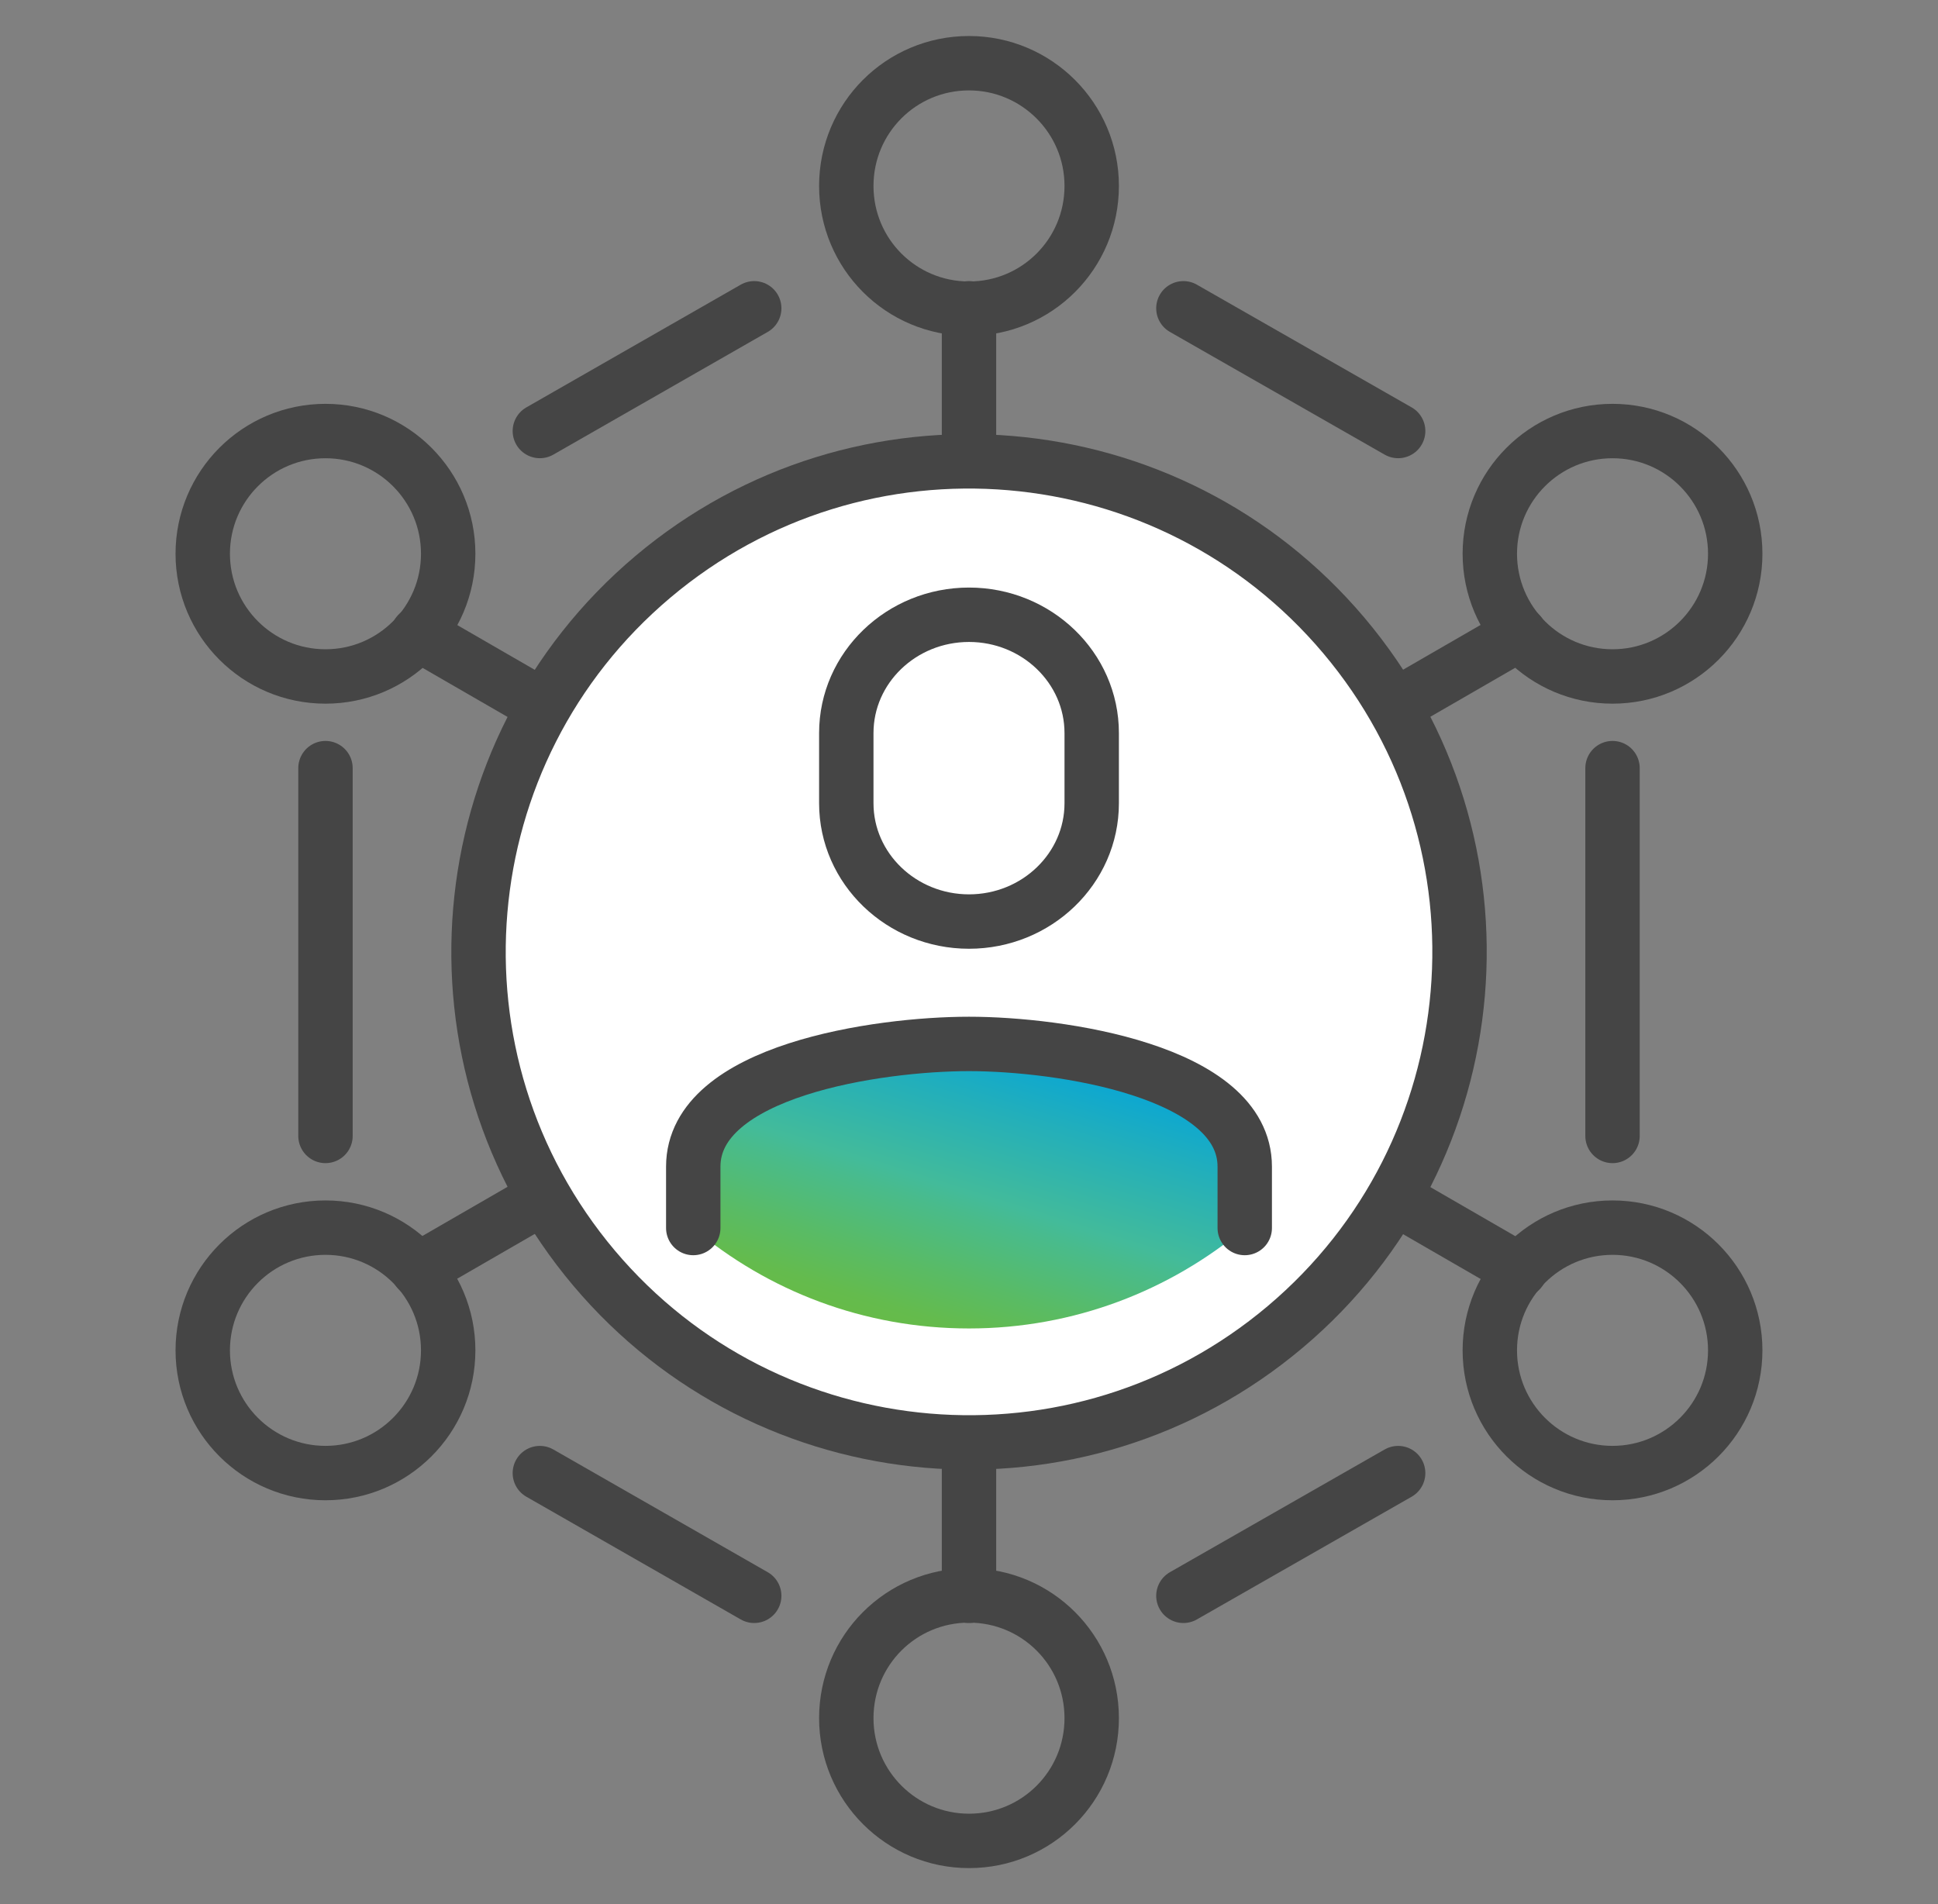
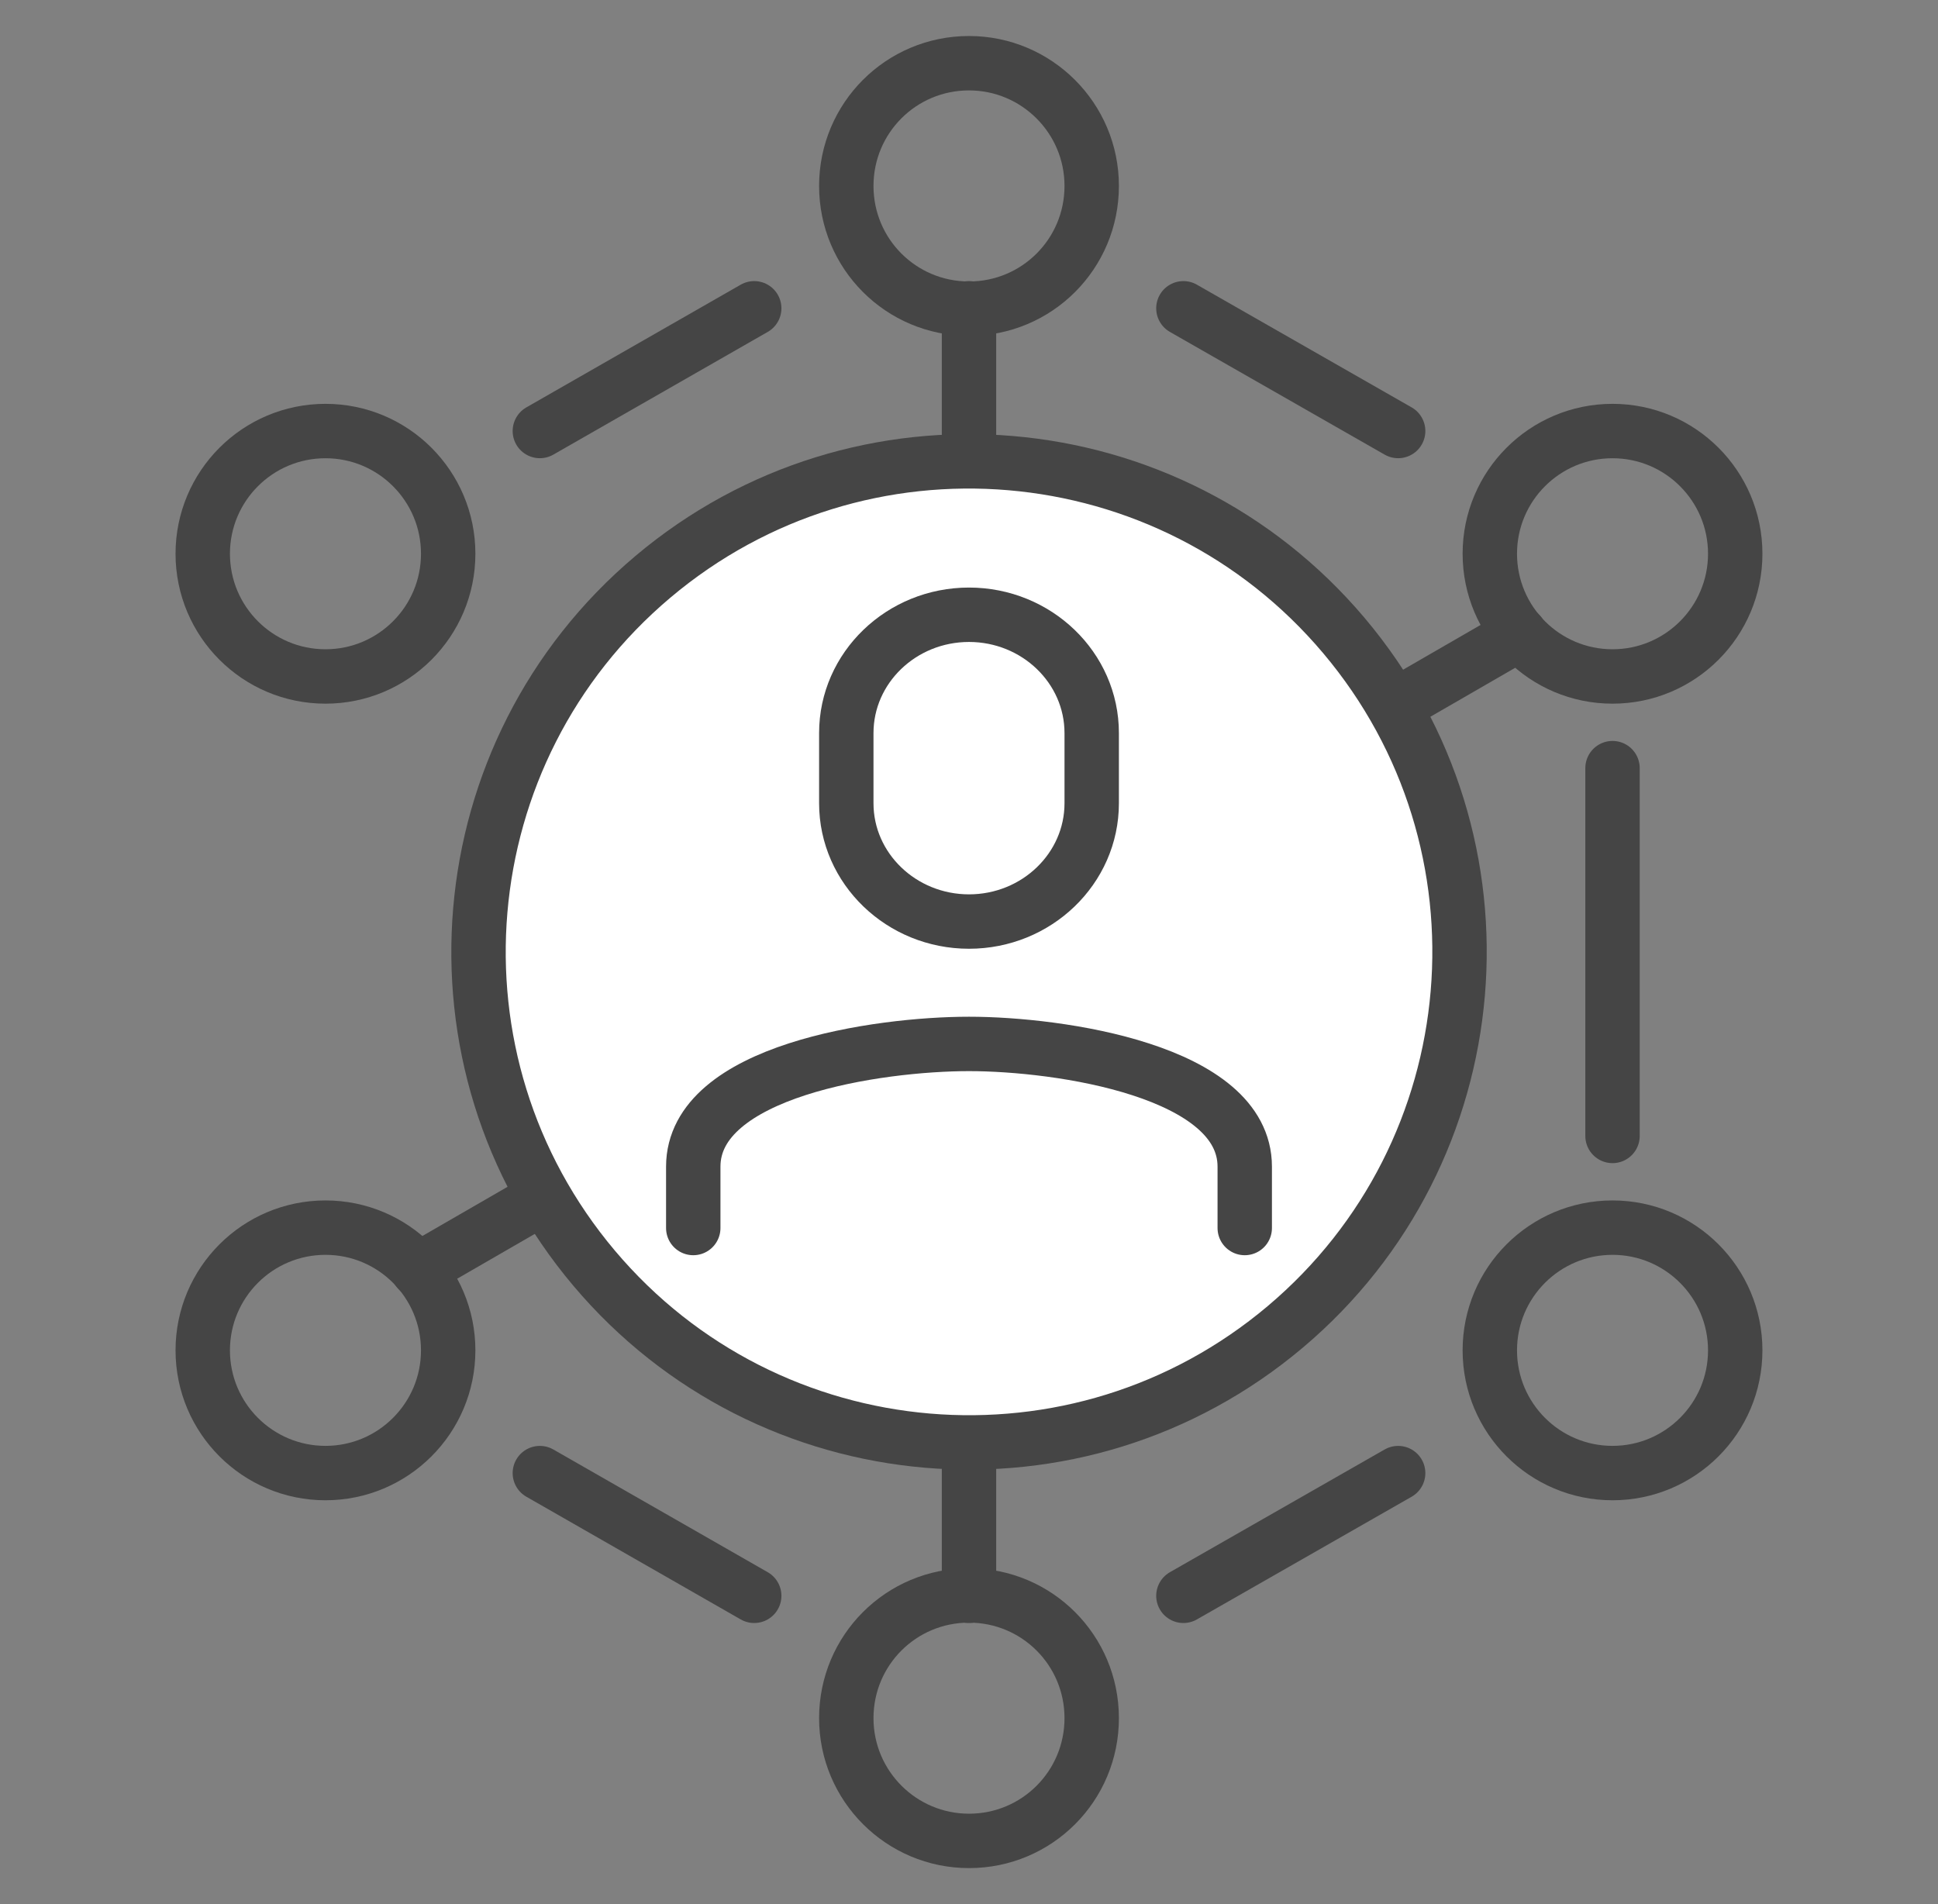
<svg xmlns="http://www.w3.org/2000/svg" width="57" height="56" viewBox="0 0 57 56" fill="none">
  <rect x="0" y="0" width="57" height="56" fill="#808080" stroke="none" />
  <path d="M28.5 46.933V9.067" stroke="#454545" stroke-width="1.6" stroke-linecap="round" stroke-linejoin="round" />
  <path d="M44.699 18.638L12.29 37.351" stroke="#454545" stroke-width="1.6" stroke-linecap="round" stroke-linejoin="round" />
-   <path d="M12.29 18.638L44.71 37.362" stroke="#454545" stroke-width="1.6" stroke-linecap="round" stroke-linejoin="round" />
  <path d="M37.801 39.024C43.892 33.887 44.666 24.786 39.529 18.695C34.393 12.604 25.291 11.83 19.201 16.966C13.11 22.103 12.336 31.204 17.472 37.295C22.608 43.386 31.71 44.16 37.801 39.024Z" fill="white" />
  <path d="M37.801 39.024C43.892 33.887 44.666 24.786 39.529 18.695C34.393 12.604 25.291 11.83 19.201 16.966C13.11 22.103 12.336 31.204 17.472 37.295C22.608 43.386 31.71 44.16 37.801 39.024Z" stroke="#454545" stroke-width="1.6" stroke-linecap="round" stroke-linejoin="round" />
  <path d="M15.878 12.676L22.183 9.067" stroke="#454545" stroke-width="1.6" stroke-linecap="round" stroke-linejoin="round" />
-   <path d="M9.573 33.408V22.591" stroke="#454545" stroke-width="1.6" stroke-linecap="round" stroke-linejoin="round" />
  <path d="M22.183 46.933L15.878 43.324" stroke="#454545" stroke-width="1.6" stroke-linecap="round" stroke-linejoin="round" />
  <path d="M41.122 43.324L34.806 46.933" stroke="#454545" stroke-width="1.6" stroke-linecap="round" stroke-linejoin="round" />
  <path d="M47.427 22.591V33.408" stroke="#454545" stroke-width="1.6" stroke-linecap="round" stroke-linejoin="round" />
  <path d="M34.806 9.067L41.122 12.676" stroke="#454545" stroke-width="1.6" stroke-linecap="round" stroke-linejoin="round" />
-   <path d="M28.5 30.702C25.836 30.702 20.39 31.486 20.39 34.311V36.116C22.581 37.963 25.406 39.07 28.5 39.07C31.593 39.07 34.419 37.953 36.61 36.116V34.311C36.61 31.497 31.164 30.702 28.5 30.702Z" fill="url(#paint0_linear_49_6747)" />
  <path d="M28.5 27.103C30.487 27.103 32.109 25.546 32.109 23.623V21.56C32.109 19.637 30.487 18.08 28.5 18.08C26.513 18.08 24.891 19.637 24.891 21.56V23.623C24.891 25.546 26.513 27.103 28.5 27.103Z" stroke="#454545" stroke-width="1.6" stroke-linecap="round" stroke-linejoin="round" />
  <path d="M36.61 36.116V34.311C36.61 31.497 31.164 30.702 28.5 30.702C25.836 30.702 20.39 31.486 20.39 34.311V36.116" stroke="#454545" stroke-width="1.6" stroke-linecap="round" stroke-linejoin="round" />
  <path d="M28.5 1.859C30.487 1.859 32.109 3.471 32.109 5.469C32.109 7.467 30.498 9.078 28.5 9.078C26.502 9.078 24.891 7.467 24.891 5.469C24.891 3.471 26.502 1.859 28.5 1.859Z" stroke="#454545" stroke-width="1.6" stroke-linecap="round" stroke-linejoin="round" />
  <path d="M47.427 19.895C49.42 19.895 51.036 18.279 51.036 16.286C51.036 14.293 49.42 12.677 47.427 12.677C45.434 12.677 43.818 14.293 43.818 16.286C43.818 18.279 45.434 19.895 47.427 19.895Z" stroke="#454545" stroke-width="1.6" stroke-linecap="round" stroke-linejoin="round" />
  <path d="M47.427 43.323C49.42 43.323 51.036 41.707 51.036 39.714C51.036 37.721 49.42 36.105 47.427 36.105C45.434 36.105 43.818 37.721 43.818 39.714C43.818 41.707 45.434 43.323 47.427 43.323Z" stroke="#454545" stroke-width="1.6" stroke-linecap="round" stroke-linejoin="round" />
  <path d="M9.573 43.323C11.566 43.323 13.182 41.707 13.182 39.714C13.182 37.721 11.566 36.105 9.573 36.105C7.579 36.105 5.963 37.721 5.963 39.714C5.963 41.707 7.579 43.323 9.573 43.323Z" stroke="#454545" stroke-width="1.6" stroke-linecap="round" stroke-linejoin="round" />
  <path d="M9.573 19.895C11.566 19.895 13.182 18.279 13.182 16.286C13.182 14.293 11.566 12.677 9.573 12.677C7.579 12.677 5.963 14.293 5.963 16.286C5.963 18.279 7.579 19.895 9.573 19.895Z" stroke="#454545" stroke-width="1.6" stroke-linecap="round" stroke-linejoin="round" />
  <path d="M28.5 54.141C26.513 54.141 24.891 52.529 24.891 50.531C24.891 48.533 26.502 46.922 28.5 46.922C30.498 46.922 32.109 48.533 32.109 50.531C32.109 52.529 30.498 54.141 28.5 54.141Z" stroke="#454545" stroke-width="1.6" stroke-linecap="round" stroke-linejoin="round" />
  <defs>
    <linearGradient id="paint0_linear_49_6747" x1="19.229" y1="39.07" x2="22.934" y2="27.272" gradientUnits="userSpaceOnUse">
      <stop offset="0.14" stop-color="#68BC45" />
      <stop offset="0.22" stop-color="#64BB4D" />
      <stop offset="0.33" stop-color="#59BB65" />
      <stop offset="0.48" stop-color="#49BB8B" />
      <stop offset="0.53" stop-color="#43BB9A" />
      <stop offset="0.74" stop-color="#23AFBA" />
      <stop offset="0.95" stop-color="#00A3DE" />
    </linearGradient>
  </defs>
</svg>